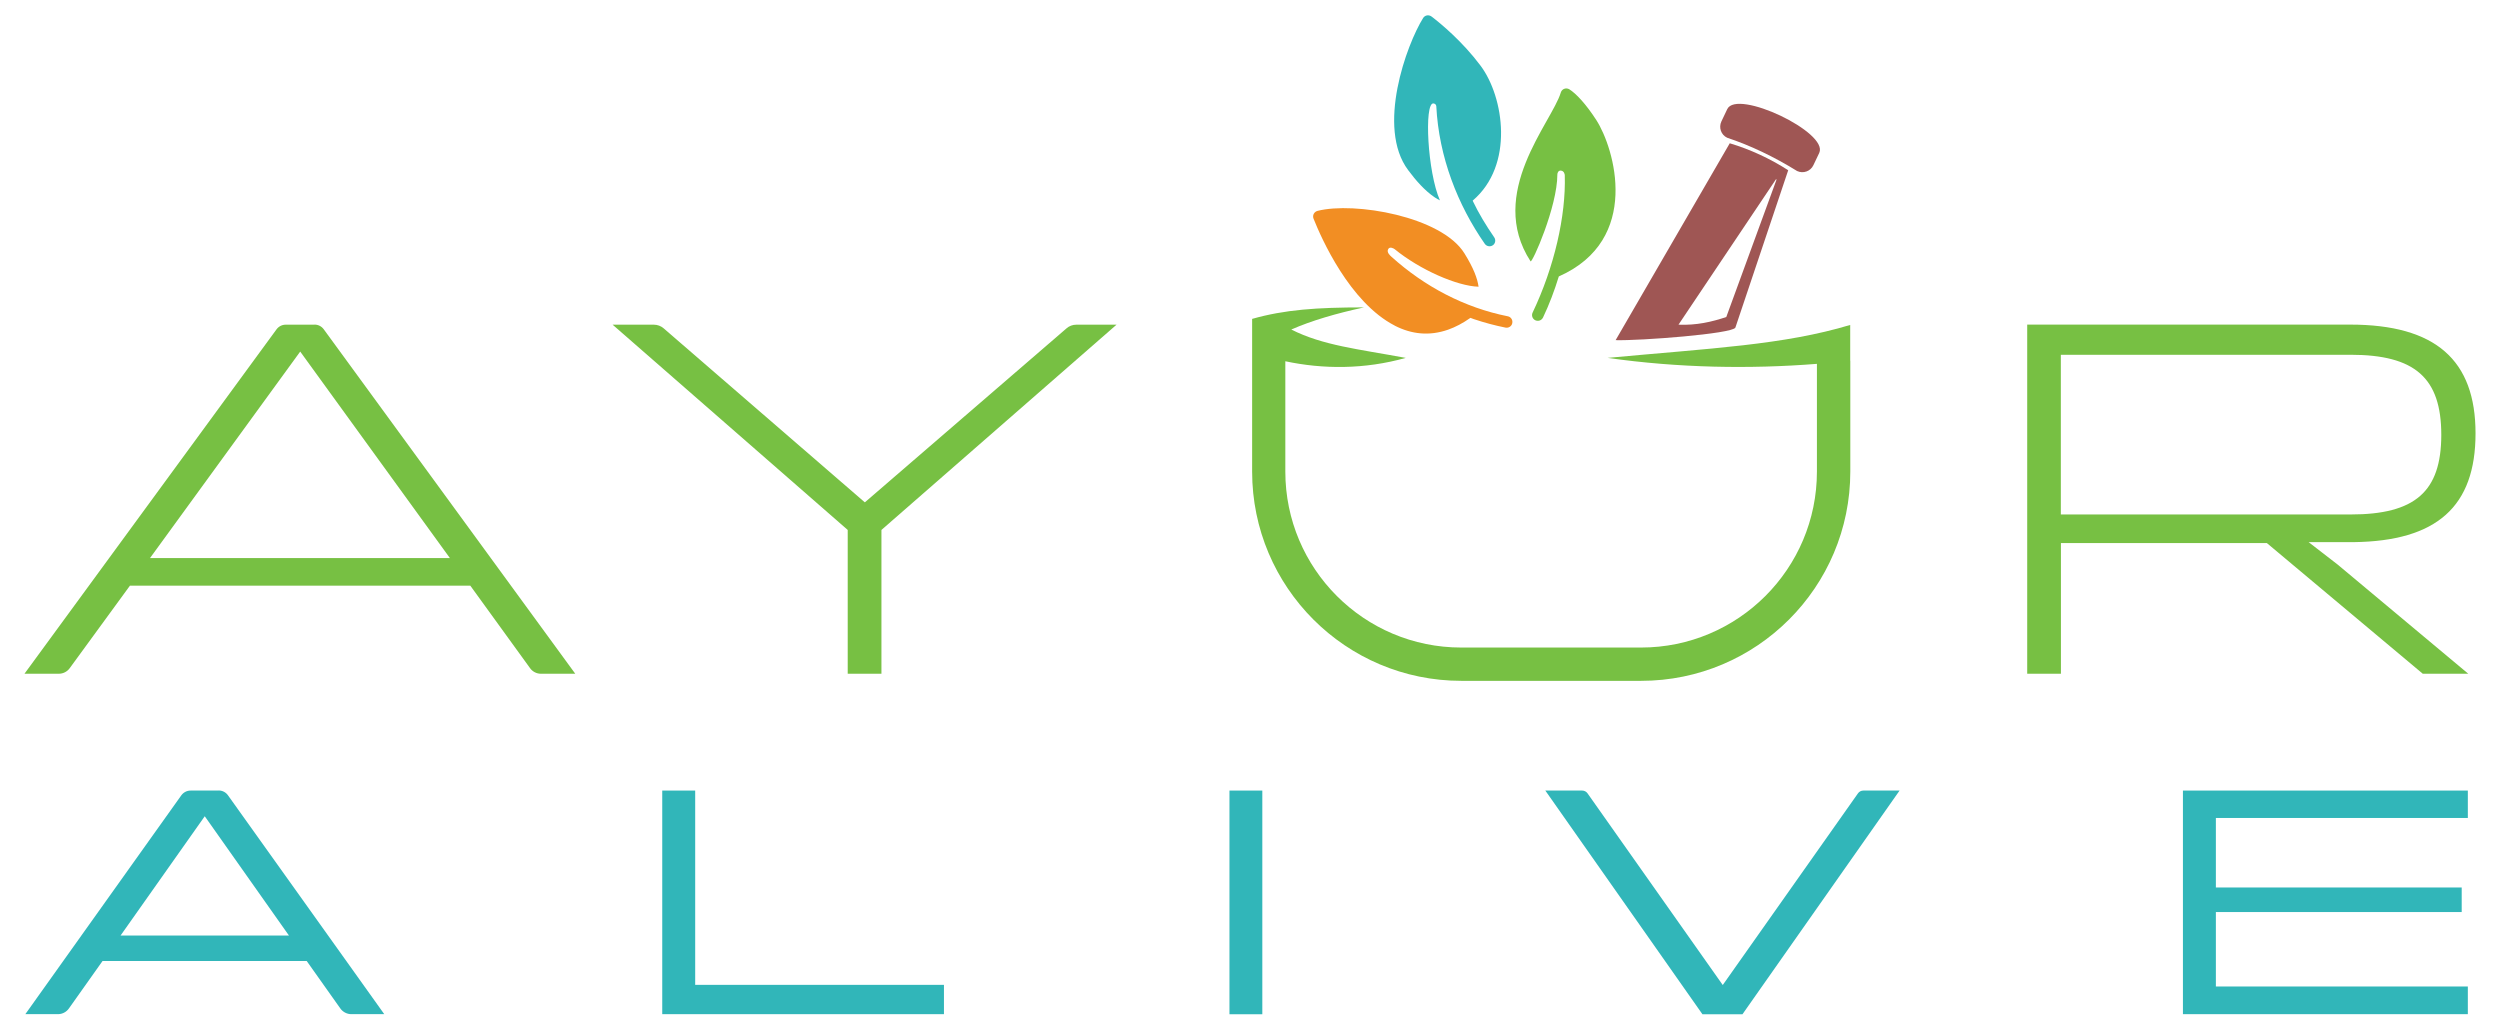
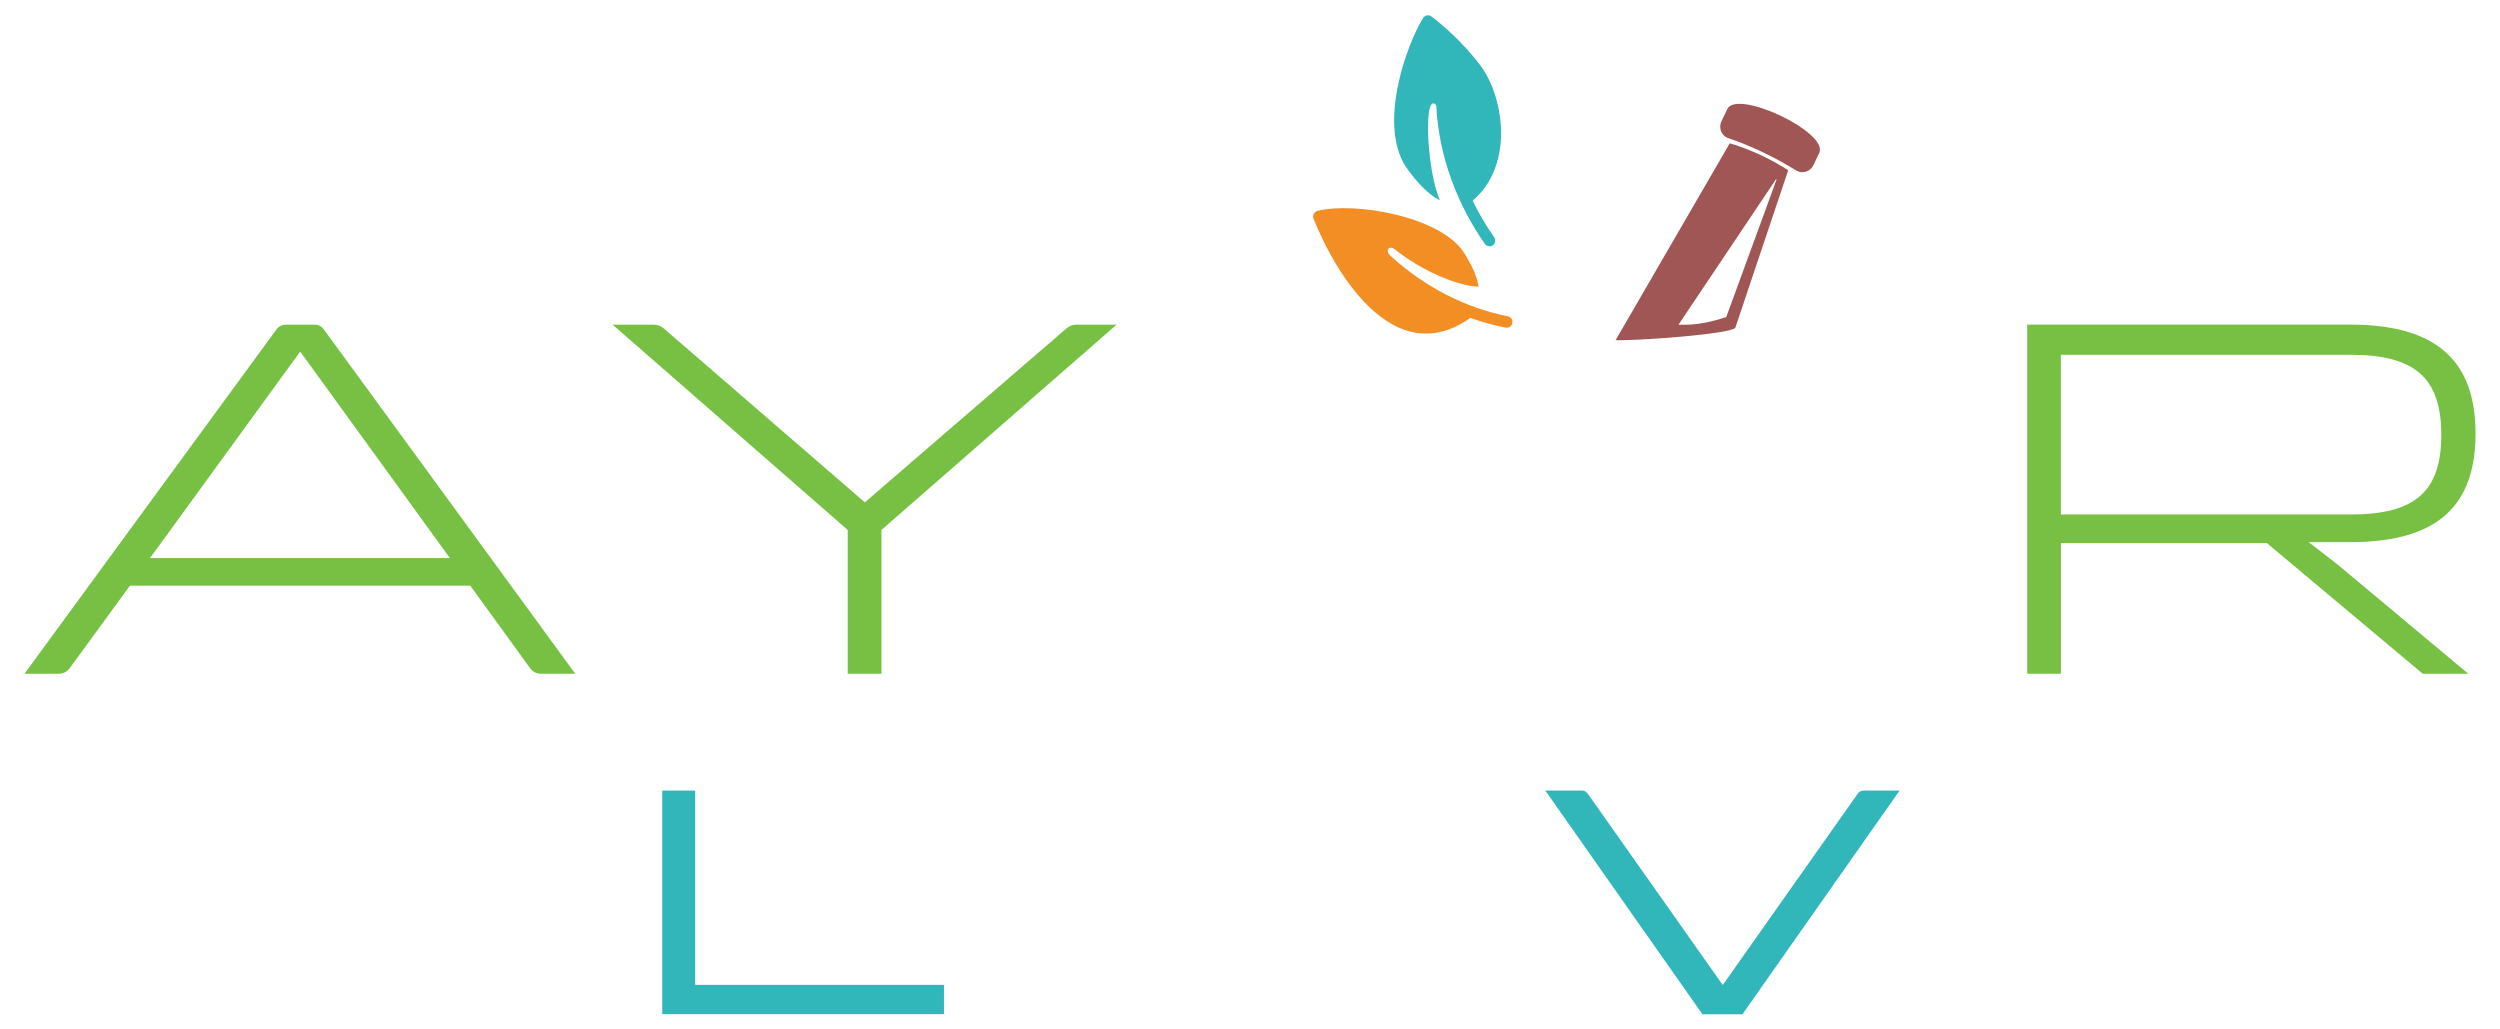
<svg xmlns="http://www.w3.org/2000/svg" id="artwork" viewBox="0 0 289.13 119.06">
  <defs>
    <style>
      .cls-1 {
        fill: #f28e23;
      }

      .cls-2 {
        fill: #31b6b9;
      }

      .cls-3 {
        fill: #77c043;
      }

      .cls-4 {
        fill: #9f5654;
        fill-rule: evenodd;
      }
    </style>
  </defs>
  <g id="ay_r" data-name="ay r">
    <path class="cls-3" d="M36.38,37.55h-3.34c-.42,0-.81.2-1.06.54L2.83,77.92h3.97c.5,0,.97-.24,1.26-.64l6.97-9.55h39.36l6.91,9.54c.29.41.76.65,1.26.65h3.97l-29.09-39.84c-.25-.34-.64-.54-1.06-.54ZM52.02,64.54H17.35l17.37-23.88,17.31,23.88Z" />
    <path class="cls-3" d="M100.01,58.09l-23.26-20.12c-.31-.27-.72-.42-1.13-.42h-4.77l27.19,23.74v16.63h3.9v-16.63l27.19-23.74h-4.65c-.42,0-.82.15-1.13.42l-23.32,20.12Z" />
    <path class="cls-3" d="M266.99,62.7h5.21c9.62-.12,14.1-4.11,14.1-12.58s-4.61-12.58-14.51-12.58h-37.34v40.38h3.9v-15.11h23.82l18.03,15.11h5.26l-15.11-12.63-3.35-2.59ZM271.85,59.5h-33.51v-18.47h33.51c7.45,0,10.49,2.68,10.49,9.26s-3.04,9.21-10.49,9.21Z" />
  </g>
  <g id="alive">
-     <path class="cls-2" d="M25.31,91.43h-3.27c-.43,0-.82.21-1.07.55L2.93,117.29h3.77c.51,0,.98-.25,1.27-.66l3.89-5.49h23.61l3.89,5.49c.29.41.77.66,1.27.66h3.81l-18.08-25.32c-.25-.35-.65-.55-1.07-.55ZM13.94,108.2l9.74-13.8,9.74,13.8H13.94Z" />
    <polygon class="cls-2" points="109.17 113.9 109.17 117.29 76.59 117.29 76.59 91.43 80.4 91.43 80.4 113.9 109.17 113.9" />
-     <rect class="cls-2" x="142.19" y="91.43" width="3.8" height="25.87" />
    <path class="cls-2" d="M219.69,91.43l-18.17,25.87h-4.63l-18.17-25.87h4.26c.25,0,.48.12.62.32l15.64,22.17,15.64-22.17c.14-.2.37-.32.62-.32h4.18Z" />
-     <polygon class="cls-2" points="256.27 94.6 256.27 102.64 284.7 102.64 284.7 105.48 256.27 105.48 256.27 114.09 285.41 114.09 285.41 117.29 252.46 117.29 252.46 91.43 285.41 91.43 285.41 94.6 256.27 94.6" />
  </g>
  <g id="leaves_pestle" data-name="leaves pestle">
    <path class="cls-4" d="M207.84,19.78c-2.72-1.68-5.42-2.96-8.09-3.85-.7-.33-1-1.17-.67-1.88l.68-1.43c1.12-2.36,11.76,2.7,10.64,5.06l-.68,1.43c-.33.7-1.17,1-1.88.67Z" />
    <path class="cls-4" d="M200.05,16.57l-13.2,22.77c2.81.08,13.48-.73,13.85-1.45l6.11-18.2c-2.11-1.35-4.36-2.4-6.76-3.12ZM199.66,36.66c-1.67.56-3.45.98-5.54.89l11.27-16.81s.08,0,.07.03l-5.81,15.89Z" />
    <g>
      <path class="cls-1" d="M161.32,37.67c1.92.98,3.97,1.22,6.15.46.85-.3,1.71-.75,2.59-1.37.12.04.25.09.37.14,1.25.42,2.49.75,3.69.99.17.03.34,0,.48-.09.15-.09.27-.25.3-.44.07-.36-.16-.71-.52-.78-4.98-.99-9.63-3.43-13.47-6.9-.11-.1-.6-.51-.35-.89.19-.3.62-.06.74.03,2.9,2.37,7.22,4.27,9.7,4.34-.14-.98-.58-2.15-1.63-3.85-2.63-4.27-12.72-6.01-17-4.92-.18.05-.34.17-.43.34-.09.17-.1.37-.03.55.9,2.26,4.17,9.69,9.4,12.38Z" />
-       <path class="cls-3" d="M180.97,20.29c.14,4.67-1.21,10.6-3.72,15.86-.16.33-.02.73.31.89.22.1.46.08.65-.04.1-.06.18-.16.24-.27.74-1.56,1.31-3.08,1.83-4.76,9.6-4.24,6.42-14.85,4.34-18.08-1.21-1.87-2.34-3.07-3.12-3.56-.18-.11-.39-.13-.59-.06-.19.07-.34.23-.4.43-1.04,3.46-8.61,11.65-3.5,19.52.18.27,3.1-6.3,3.1-10.04,0-.18.11-.48.41-.45.41.04.45.5.45.55Z" />
+       <path class="cls-3" d="M180.97,20.29Z" />
      <path class="cls-2" d="M162.86,19.68c.89,1.2,1.91,2.36,3.06,3.14.21.14.41.26.61.35-1.44-3.25-1.84-11.27-.76-11.21.18.01.33.14.34.32.3,5.89,2.48,11.43,5.61,15.92.21.3.62.37.92.17,0,0,.01,0,.02-.01.29-.21.35-.62.15-.91-.95-1.37-1.82-2.83-2.43-4.11-.02-.04-.04-.09-.06-.14,4.82-4.09,3.62-11.97.92-15.59-2.1-2.81-4.59-4.87-5.68-5.7-.15-.11-.34-.16-.52-.13s-.35.14-.45.3c-1.91,3.06-5.43,12.67-1.73,17.6Z" />
    </g>
  </g>
-   <path class="cls-3" d="M213.98,41.72v-4.14c-7.7,2.32-16.05,2.69-28.06,3.81,8.24,1.17,16.5,1.3,24.21.69v12.46c0,11.24-9.11,20.35-20.35,20.35h-20.78c-11.24,0-20.35-9.11-20.35-20.35v-12.76c4.37.93,9.16.95,13.93-.39-5.58-1.03-9.6-1.44-13.24-3.28,2.36-1.04,5.23-1.87,8.41-2.56-5.46,0-9.18.26-12.94,1.33v17.66c0,13.36,10.83,24.2,24.2,24.2h20.78c13.36,0,24.2-10.83,24.2-24.2v-12.82h0Z" />
</svg>